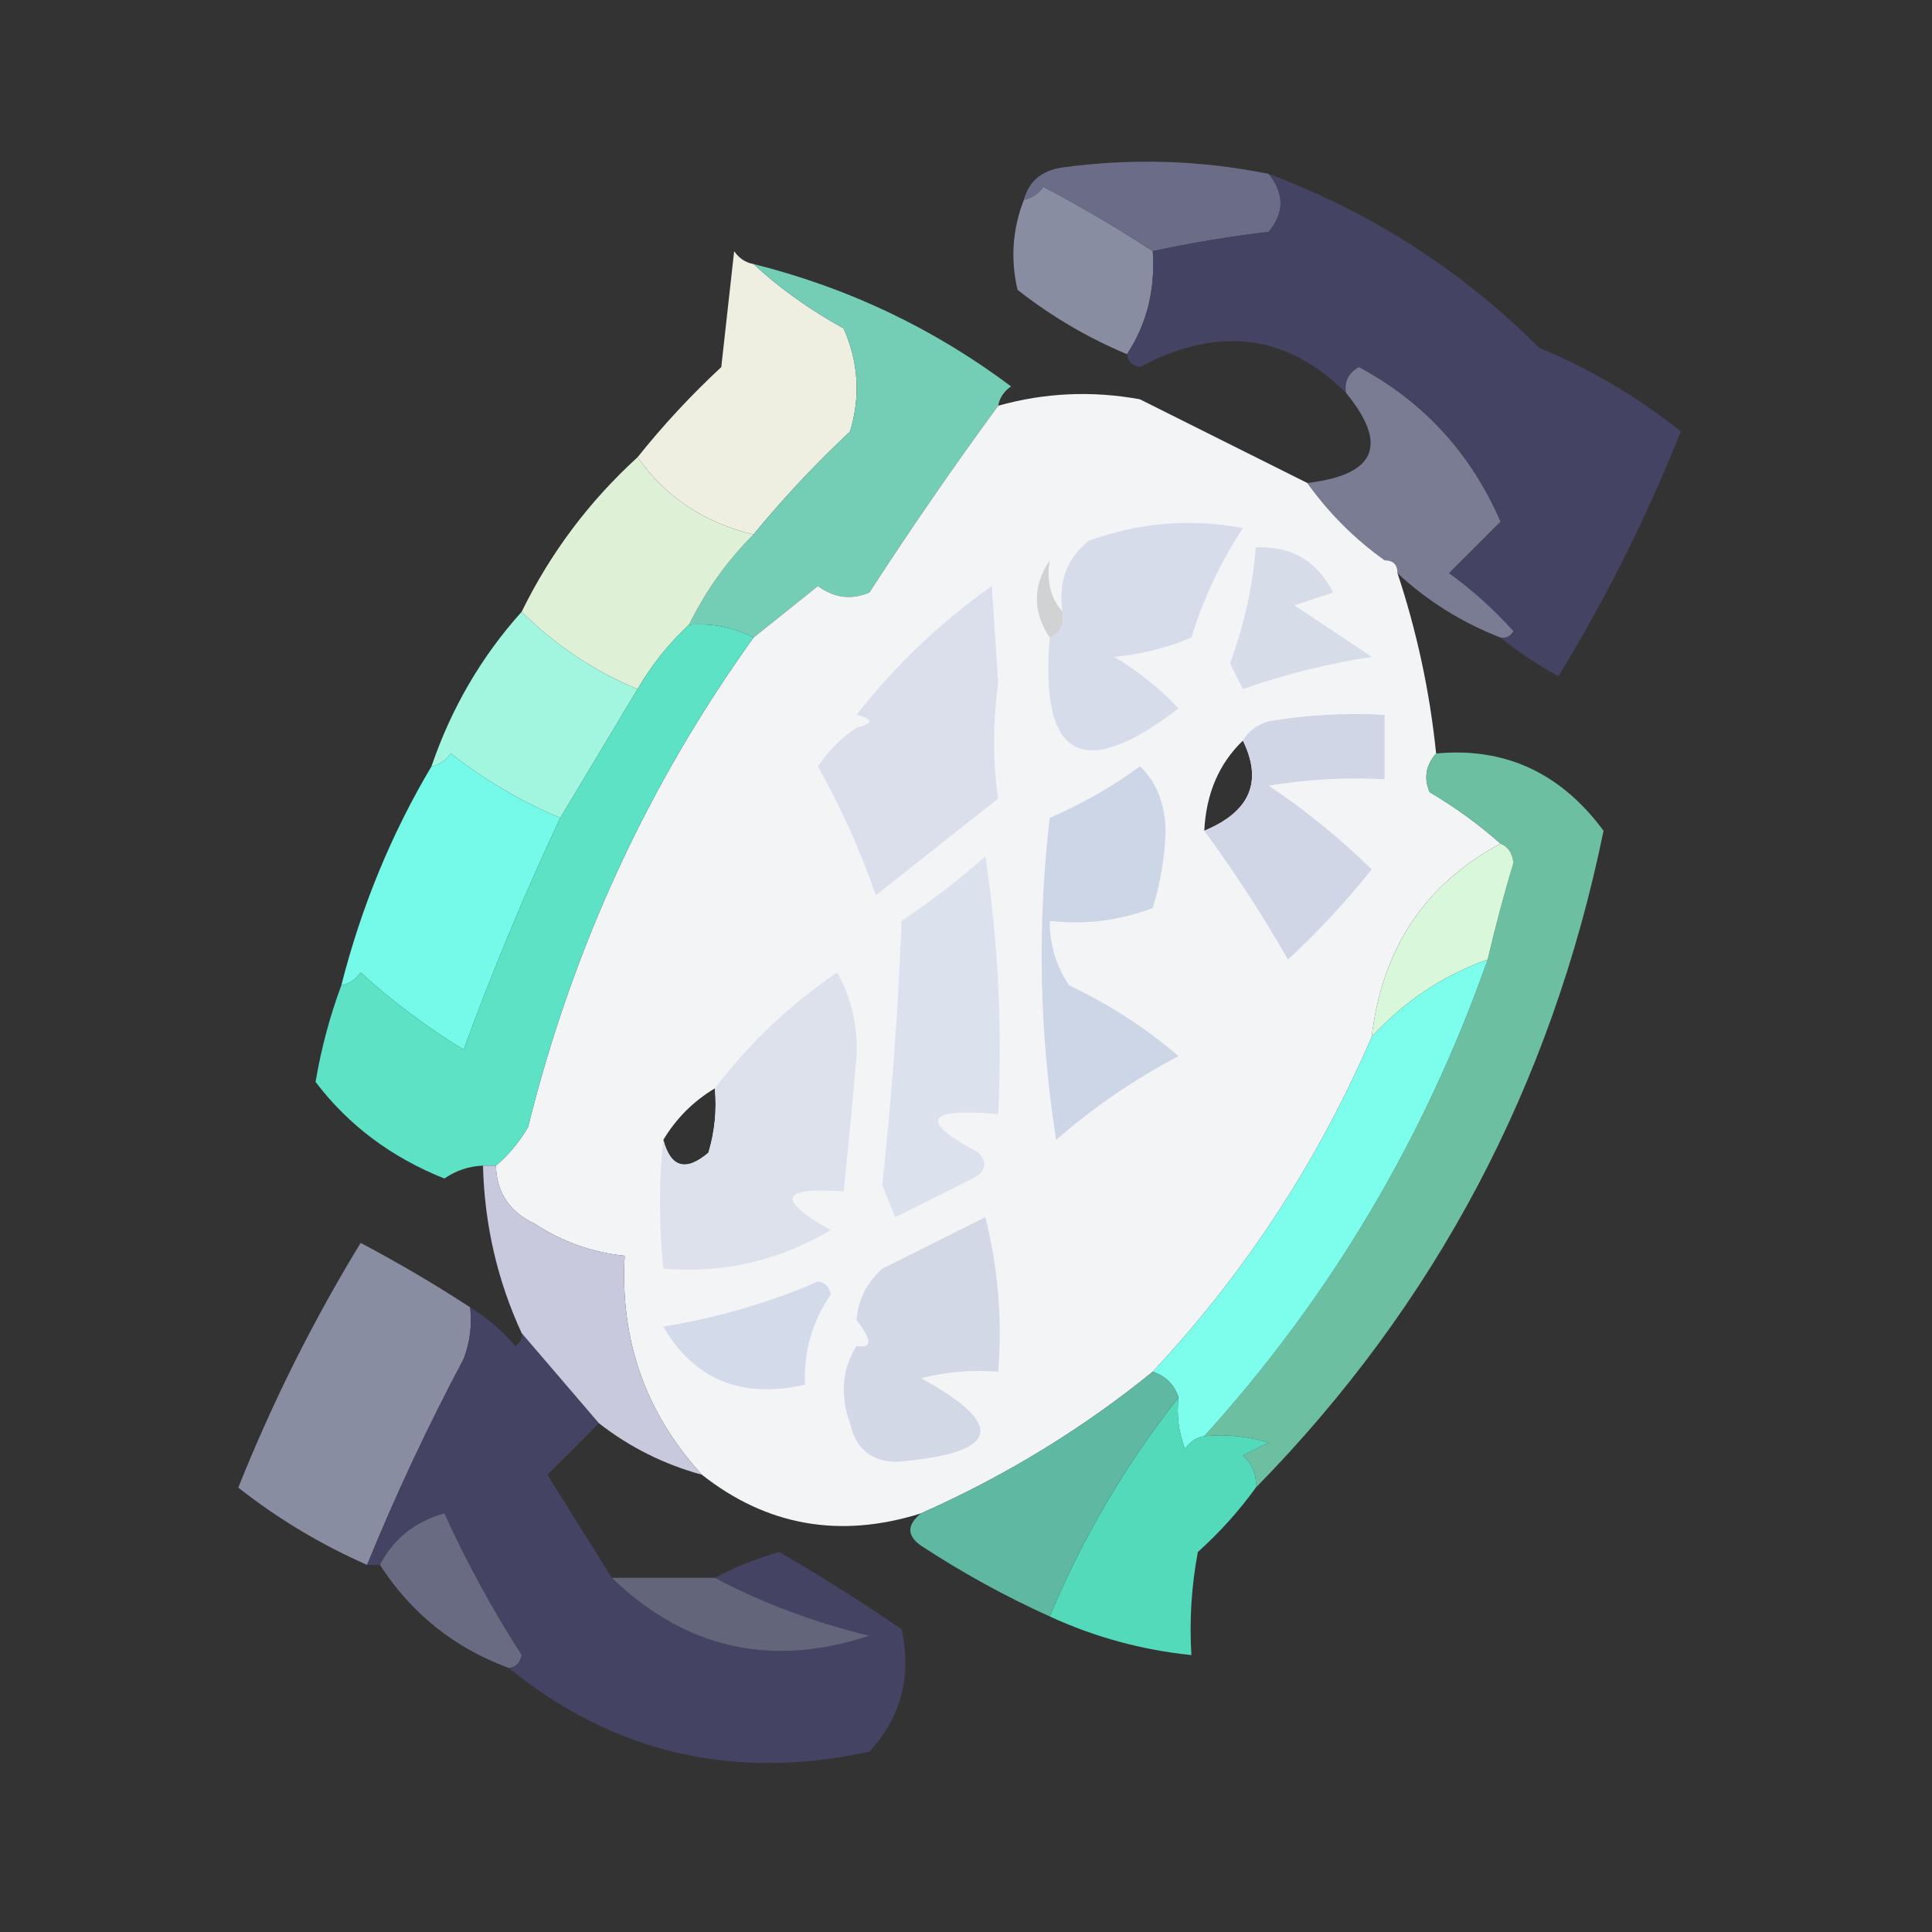
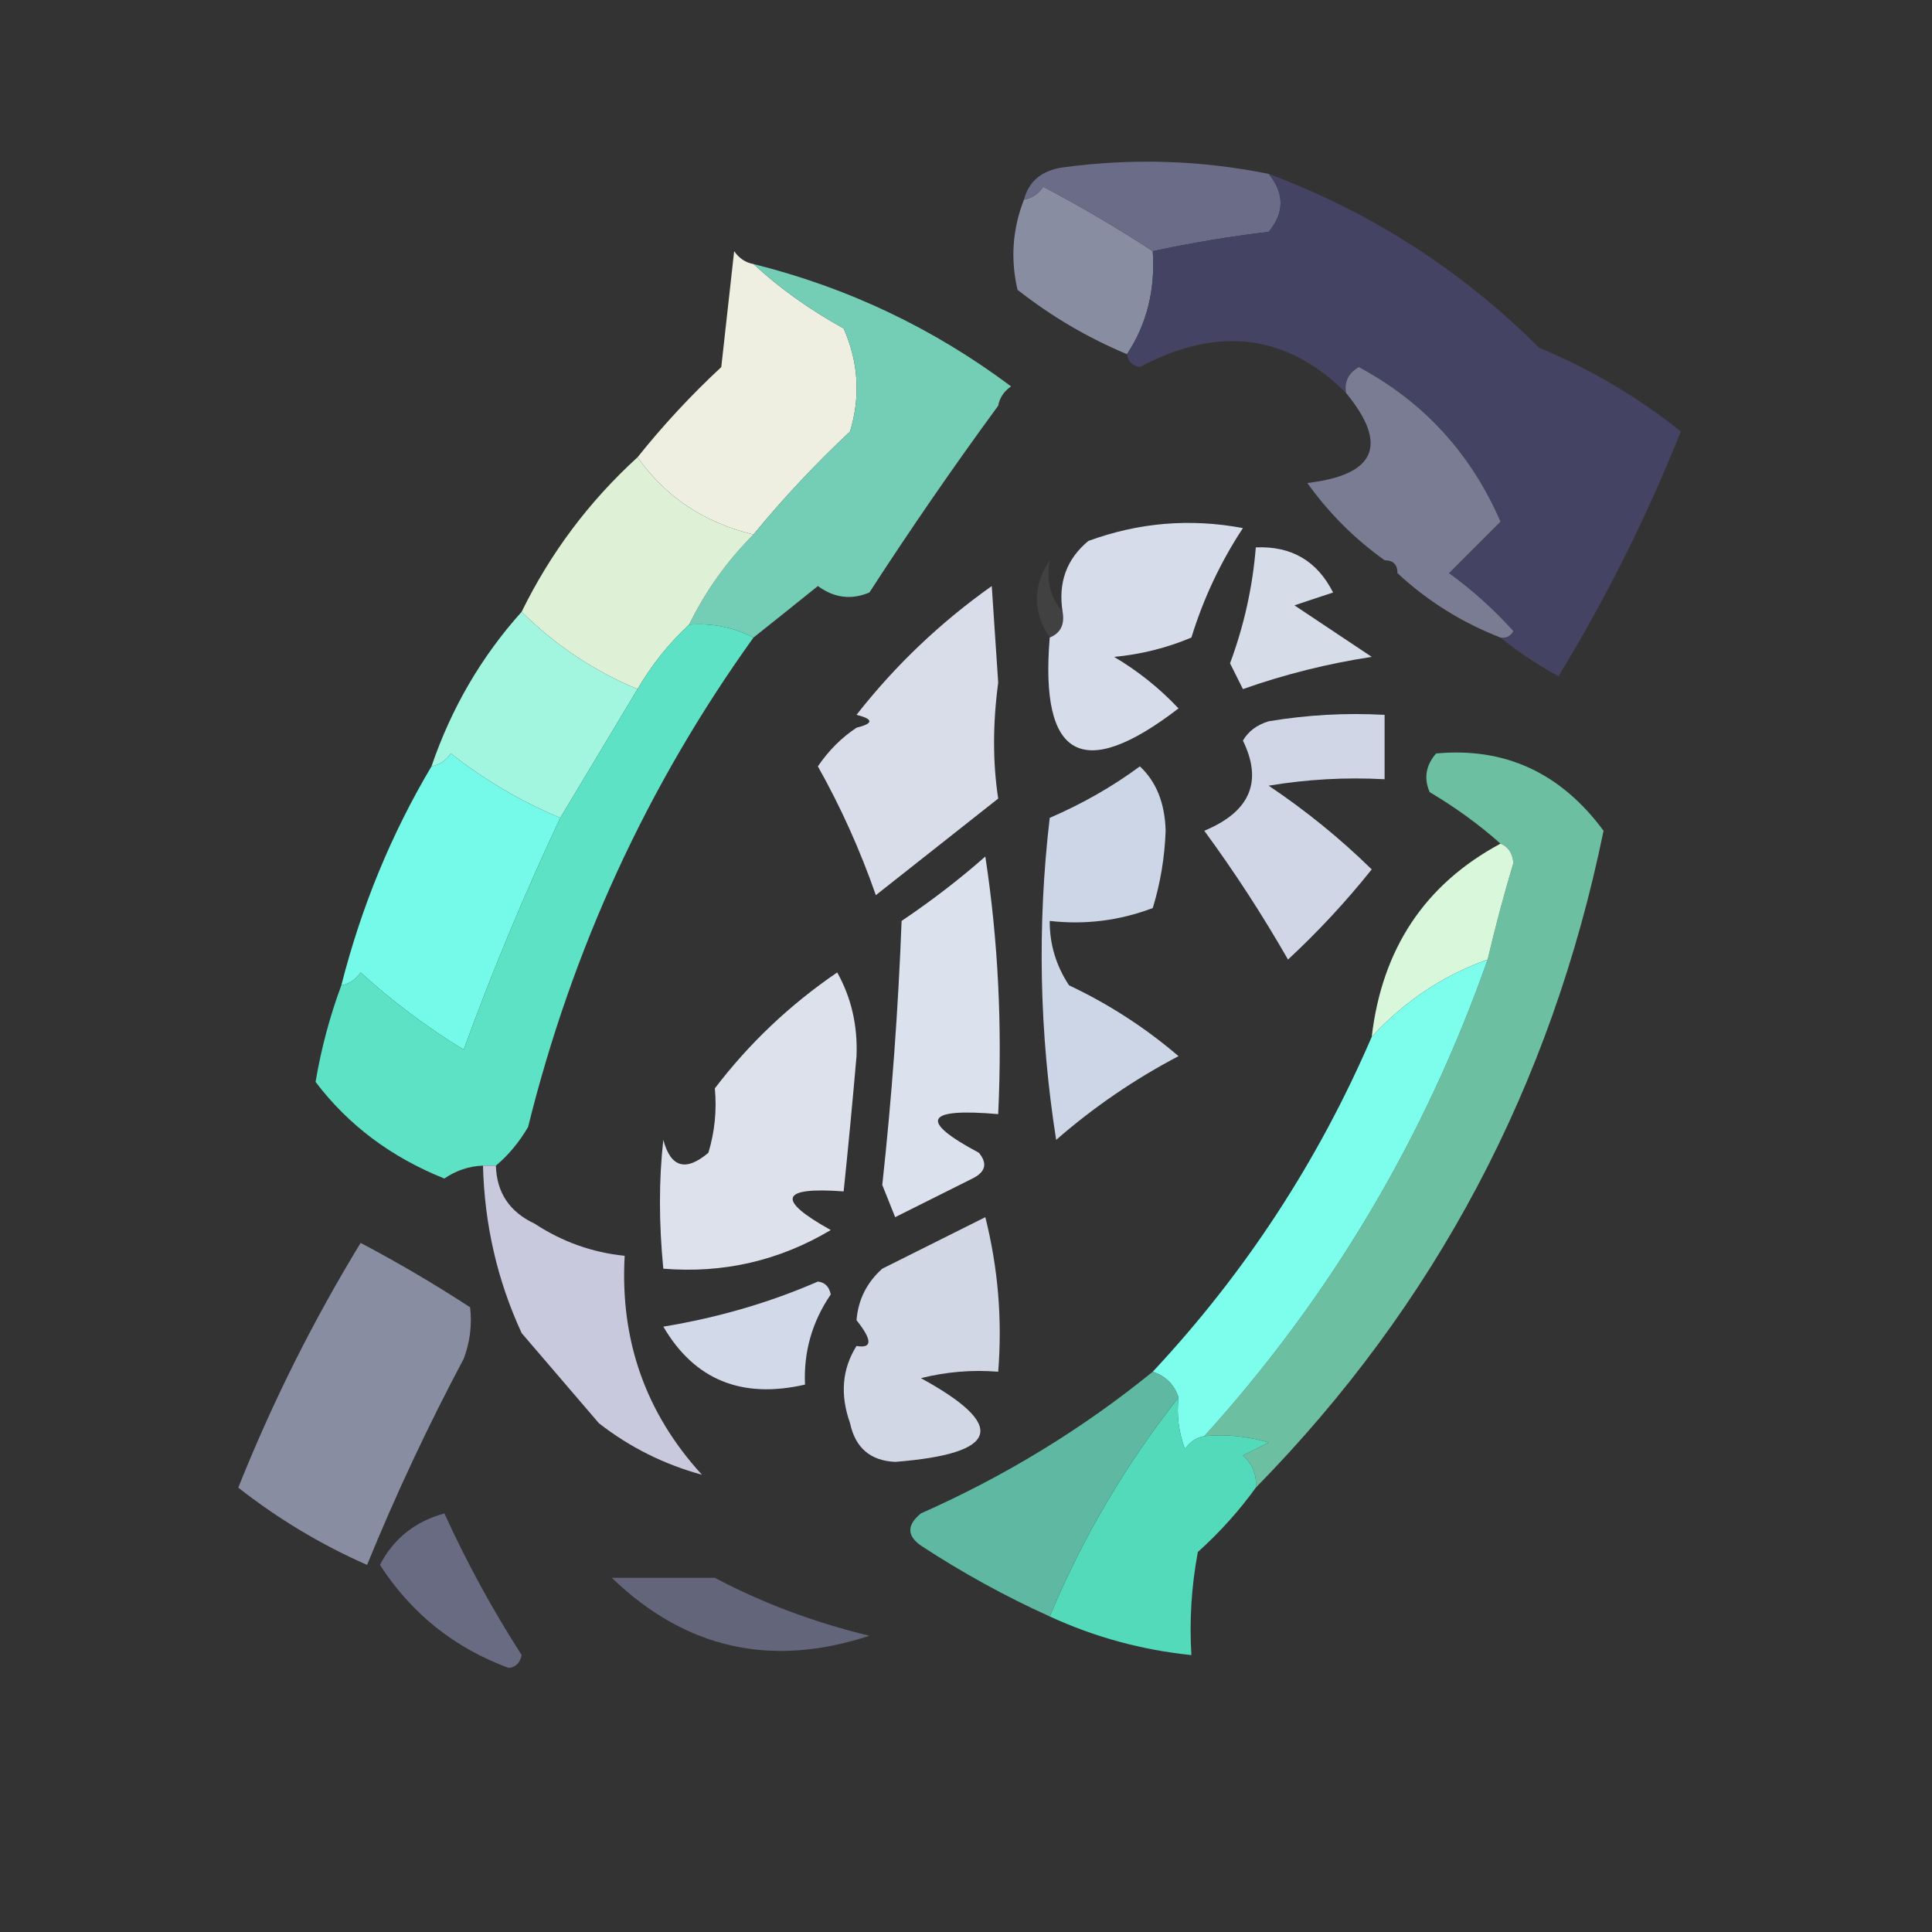
<svg xmlns="http://www.w3.org/2000/svg" version="1.1" width="150px" height="150px" style="shape-rendering:geometricPrecision; text-rendering:geometricPrecision; image-rendering:optimizeQuality; fill-rule:evenodd; clip-rule:evenodd">
  <rect width="100%" height="100%" fill="#333333" stroke="none" />
  <g>
    <path style="opacity:1" fill="#898da1" d="M 89.5,19.5 C 89.706,22.495 89.04,25.162 87.5,27.5C 84.448,26.223 81.614,24.556 79,22.5C 78.444,20.115 78.61,17.782 79.5,15.5C 80.117,15.389 80.617,15.056 81,14.5C 83.943,16.052 86.776,17.719 89.5,19.5 Z" />
  </g>
  <g>
    <path style="opacity:1" fill="#6b6c87" d="M 98.5,13.5 C 99.728,15.01 99.728,16.51 98.5,18C 95.456,18.363 92.456,18.863 89.5,19.5C 86.776,17.719 83.943,16.052 81,14.5C 80.617,15.056 80.117,15.389 79.5,15.5C 79.881,14.069 80.881,13.236 82.5,13C 87.885,12.267 93.219,12.433 98.5,13.5 Z" />
  </g>
  <g>
    <path style="opacity:0.991" fill="#454464" d="M 98.5,13.5 C 106.462,16.483 113.462,20.983 119.5,27C 123.496,28.663 127.163,30.829 130.5,33.5C 127.861,40.112 124.694,46.446 121,52.5C 119.348,51.601 117.848,50.601 116.5,49.5C 116.938,49.565 117.272,49.399 117.5,49C 115.983,47.315 114.316,45.815 112.5,44.5C 113.833,43.167 115.167,41.833 116.5,40.5C 114.194,35.196 110.527,31.196 105.5,28.5C 104.702,28.957 104.369,29.624 104.5,30.5C 99.902,25.924 94.568,25.257 88.5,28.5C 87.893,28.376 87.56,28.043 87.5,27.5C 89.04,25.162 89.706,22.495 89.5,19.5C 92.456,18.863 95.456,18.363 98.5,18C 99.728,16.51 99.728,15.01 98.5,13.5 Z" />
  </g>
  <g>
    <path style="opacity:0.996" fill="#eff0e2" d="M 58.5,20.5 C 60.513,22.365 62.846,24.032 65.5,25.5C 66.652,28.106 66.818,30.773 66,33.5C 63.295,36.036 60.795,38.703 58.5,41.5C 54.674,40.581 51.674,38.581 49.5,35.5C 51.489,33.01 53.656,30.677 56,28.5C 56.333,25.5 56.667,22.5 57,19.5C 57.383,20.056 57.883,20.389 58.5,20.5 Z" />
  </g>
  <g>
    <path style="opacity:1" fill="#73ceb5" d="M 58.5,20.5 C 65.813,22.323 72.479,25.49 78.5,30C 77.944,30.383 77.611,30.883 77.5,31.5C 74.066,36.18 70.733,41.014 67.5,46C 66.101,46.595 64.768,46.428 63.5,45.5C 61.814,46.857 60.148,48.19 58.5,49.5C 56.958,48.699 55.291,48.366 53.5,48.5C 54.779,45.888 56.445,43.555 58.5,41.5C 60.795,38.703 63.295,36.036 66,33.5C 66.818,30.773 66.652,28.106 65.5,25.5C 62.846,24.032 60.513,22.365 58.5,20.5 Z" />
  </g>
  <g>
    <path style="opacity:0.995" fill="#7a7d94" d="M 116.5,49.5 C 113.497,48.334 110.83,46.667 108.5,44.5C 108.5,43.833 108.167,43.5 107.5,43.5C 105.167,41.833 103.167,39.833 101.5,37.5C 106.821,36.873 107.821,34.539 104.5,30.5C 104.369,29.624 104.702,28.957 105.5,28.5C 110.527,31.196 114.194,35.196 116.5,40.5C 115.167,41.833 113.833,43.167 112.5,44.5C 114.316,45.815 115.983,47.315 117.5,49C 117.272,49.399 116.938,49.565 116.5,49.5 Z" />
  </g>
  <g>
-     <path style="opacity:0.997" fill="#f3f4f6" d="M 101.5,37.5 C 103.167,39.833 105.167,41.833 107.5,43.5C 108.167,43.5 108.5,43.833 108.5,44.5C 110.01,49.047 111.01,53.713 111.5,58.5C 110.697,59.423 110.53,60.423 111,61.5C 113.015,62.697 114.849,64.03 116.5,65.5C 110.639,68.644 107.306,73.644 106.5,80.5C 102.336,90.163 96.67,98.83 89.5,106.5C 84.045,110.933 78.045,114.6 71.5,117.5C 65.211,119.473 59.544,118.473 54.5,114.5C 50.129,109.722 48.129,104.055 48.5,97.5C 45.986,97.246 43.652,96.413 41.5,95C 39.561,94.092 38.561,92.592 38.5,90.5C 39.469,89.691 40.302,88.691 41,87.5C 44.437,73.632 50.271,60.965 58.5,49.5C 60.148,48.19 61.814,46.857 63.5,45.5C 64.768,46.428 66.101,46.595 67.5,46C 70.733,41.014 74.066,36.18 77.5,31.5C 81.112,30.489 84.779,30.322 88.5,31C 92.855,33.178 97.189,35.344 101.5,37.5 Z M 96.5,57.5 C 98.056,60.688 97.056,63.021 93.5,64.5C 93.643,61.615 94.643,59.282 96.5,57.5 Z M 55.5,84.5 C 55.66,86.199 55.493,87.866 55,89.5C 53.243,90.985 52.077,90.652 51.5,88.5C 52.5,86.833 53.833,85.5 55.5,84.5 Z" />
-   </g>
+     </g>
  <g>
    <path style="opacity:1" fill="#def0d6" d="M 49.5,35.5 C 51.674,38.581 54.674,40.581 58.5,41.5C 56.445,43.555 54.779,45.888 53.5,48.5C 51.937,49.945 50.604,51.611 49.5,53.5C 46.123,52.101 43.123,50.101 40.5,47.5C 42.738,42.929 45.738,38.929 49.5,35.5 Z" />
  </g>
  <g>
    <path style="opacity:0.251" fill="#6d6e70" d="M 81.5,43.5 C 81.232,45.099 81.566,46.432 82.5,47.5C 82.672,48.492 82.338,49.158 81.5,49.5C 80.167,47.5 80.167,45.5 81.5,43.5 Z" />
  </g>
  <g>
    <path style="opacity:1" fill="#d7dce9" d="M 97.5,42.5 C 100.257,42.378 102.257,43.545 103.5,46C 102.5,46.333 101.5,46.667 100.5,47C 102.5,48.333 104.5,49.667 106.5,51C 103.081,51.521 99.748,52.355 96.5,53.5C 96.167,52.833 95.833,52.167 95.5,51.5C 96.586,48.58 97.252,45.58 97.5,42.5 Z" />
  </g>
  <g>
    <path style="opacity:1" fill="#d6dcea" d="M 81.5,49.5 C 82.338,49.158 82.672,48.492 82.5,47.5C 82.141,45.234 82.808,43.401 84.5,42C 88.406,40.566 92.406,40.233 96.5,41C 94.765,43.637 93.432,46.47 92.5,49.5C 90.577,50.308 88.577,50.808 86.5,51C 88.349,52.093 90.016,53.426 91.5,55C 84.056,60.727 80.723,58.894 81.5,49.5 Z" />
  </g>
  <g>
    <path style="opacity:1" fill="#a2f6e0" d="M 40.5,47.5 C 43.123,50.101 46.123,52.101 49.5,53.5C 47.5,56.833 45.5,60.167 43.5,63.5C 40.447,62.223 37.614,60.556 35,58.5C 34.617,59.056 34.117,59.389 33.5,59.5C 35.044,54.976 37.377,50.976 40.5,47.5 Z" />
  </g>
  <g>
    <path style="opacity:0.987" fill="#dbdfeb" d="M 66.5,56.5 C 67.833,56.167 67.833,55.833 66.5,55.5C 69.499,51.668 72.999,48.335 77,45.5C 77.167,48 77.333,50.5 77.5,53C 77.072,56.207 77.072,59.207 77.5,62C 74.333,64.5 71.167,67 68,69.5C 66.783,66.007 65.283,62.673 63.5,59.5C 64.34,58.265 65.34,57.265 66.5,56.5 Z" />
  </g>
  <g>
    <path style="opacity:0.998" fill="#d0d6e5" d="M 93.5,64.5 C 97.056,63.021 98.056,60.688 96.5,57.5C 96.918,56.778 97.584,56.278 98.5,56C 101.482,55.502 104.482,55.335 107.5,55.5C 107.5,57.167 107.5,58.833 107.5,60.5C 104.482,60.335 101.482,60.502 98.5,61C 101.39,62.938 104.056,65.105 106.5,67.5C 104.517,69.984 102.35,72.317 100,74.5C 98.004,71.014 95.837,67.681 93.5,64.5 Z" />
  </g>
  <g>
    <path style="opacity:1" fill="#6dbfa1" d="M 97.5,115.5 C 97.586,114.504 97.252,113.671 96.5,113C 97.167,112.667 97.833,112.333 98.5,112C 96.866,111.506 95.199,111.34 93.5,111.5C 103.286,100.694 110.619,88.361 115.5,74.5C 116.084,71.997 116.751,69.497 117.5,67C 117.43,66.235 117.097,65.735 116.5,65.5C 114.849,64.03 113.015,62.697 111,61.5C 110.53,60.423 110.697,59.423 111.5,58.5C 116.842,58 121.175,60 124.5,64.5C 120.44,84.294 111.44,101.294 97.5,115.5 Z" />
  </g>
  <g>
    <path style="opacity:1" fill="#75f9e9" d="M 43.5,63.5 C 40.739,69.359 38.239,75.359 36,81.5C 33.116,79.732 30.449,77.732 28,75.5C 27.617,76.056 27.117,76.389 26.5,76.5C 28.045,70.423 30.378,64.756 33.5,59.5C 34.117,59.389 34.617,59.056 35,58.5C 37.614,60.556 40.447,62.223 43.5,63.5 Z" />
  </g>
  <g>
    <path style="opacity:1" fill="#d9f7da" d="M 116.5,65.5 C 117.097,65.735 117.43,66.235 117.5,67C 116.751,69.497 116.084,71.997 115.5,74.5C 112.034,75.738 109.034,77.738 106.5,80.5C 107.306,73.644 110.639,68.644 116.5,65.5 Z" />
  </g>
  <g>
    <path style="opacity:1" fill="#5de2c5" d="M 53.5,48.5 C 55.291,48.366 56.958,48.699 58.5,49.5C 50.271,60.965 44.437,73.632 41,87.5C 40.302,88.691 39.469,89.691 38.5,90.5C 38.167,90.5 37.833,90.5 37.5,90.5C 36.417,90.539 35.417,90.873 34.5,91.5C 30.377,89.854 27.043,87.354 24.5,84C 24.94,81.403 25.607,78.903 26.5,76.5C 27.117,76.389 27.617,76.056 28,75.5C 30.449,77.732 33.116,79.732 36,81.5C 38.239,75.359 40.739,69.359 43.5,63.5C 45.5,60.167 47.5,56.833 49.5,53.5C 50.604,51.611 51.937,49.945 53.5,48.5 Z" />
  </g>
  <g>
    <path style="opacity:1" fill="#cdd6e6" d="M 88.5,59.5 C 89.777,60.694 90.444,62.36 90.5,64.5C 90.428,66.56 90.095,68.56 89.5,70.5C 86.913,71.48 84.247,71.813 81.5,71.5C 81.491,73.308 81.991,74.975 83,76.5C 86.089,77.96 88.922,79.793 91.5,82C 88.073,83.796 84.906,85.963 82,88.5C 80.689,80.166 80.523,71.833 81.5,63.5C 84.059,62.392 86.392,61.059 88.5,59.5 Z" />
  </g>
  <g>
    <path style="opacity:1" fill="#dbe1ed" d="M 76.5,66.5 C 77.491,72.979 77.824,79.646 77.5,86.5C 71.814,86.005 71.314,87.005 76,89.5C 76.688,90.332 76.521,90.998 75.5,91.5C 73.5,92.5 71.5,93.5 69.5,94.5C 69.167,93.667 68.833,92.833 68.5,92C 69.24,85.191 69.74,78.357 70,71.5C 72.326,69.934 74.492,68.268 76.5,66.5 Z" />
  </g>
  <g>
    <path style="opacity:1" fill="#7dfeed" d="M 115.5,74.5 C 110.619,88.361 103.286,100.694 93.5,111.5C 92.883,111.611 92.383,111.944 92,112.5C 91.51,111.207 91.343,109.873 91.5,108.5C 91.167,107.5 90.5,106.833 89.5,106.5C 96.67,98.83 102.336,90.163 106.5,80.5C 109.034,77.738 112.034,75.738 115.5,74.5 Z" />
  </g>
  <g>
    <path style="opacity:0.999" fill="#dce1ec" d="M 51.5,88.5 C 52.077,90.652 53.243,90.985 55,89.5C 55.493,87.866 55.66,86.199 55.5,84.5C 58.166,81.001 61.333,78.001 65,75.5C 66.096,77.459 66.596,79.625 66.5,82C 66.196,85.511 65.863,89.011 65.5,92.5C 60.579,92.135 60.245,93.135 64.5,95.5C 60.499,97.882 56.165,98.882 51.5,98.5C 51.151,94.946 51.151,91.612 51.5,88.5 Z" />
  </g>
  <g>
    <path style="opacity:1" fill="#888da1" d="M 36.5,101.5 C 36.657,102.873 36.49,104.207 36,105.5C 33.215,110.735 30.715,116.068 28.5,121.5C 24.922,119.925 21.589,117.925 18.5,115.5C 21.139,108.888 24.306,102.554 28,96.5C 30.943,98.052 33.776,99.719 36.5,101.5 Z" />
  </g>
  <g>
    <path style="opacity:0.996" fill="#d3dae9" d="M 63.5,99.5 C 64.043,99.56 64.376,99.893 64.5,100.5C 63.054,102.618 62.387,104.951 62.5,107.5C 57.581,108.628 53.915,107.128 51.5,103C 55.756,102.299 59.756,101.132 63.5,99.5 Z" />
  </g>
  <g>
-     <path style="opacity:0.994" fill="#454464" d="M 36.5,101.5 C 37.794,102.29 38.961,103.29 40,104.5C 40.399,104.272 40.565,103.938 40.5,103.5C 42.471,105.808 44.471,108.142 46.5,110.5C 45.2,111.827 43.867,113.16 42.5,114.5C 44.178,117.195 45.844,119.861 47.5,122.5C 53.211,128.01 59.878,129.51 67.5,127C 63.189,125.957 59.189,124.457 55.5,122.5C 56.997,121.694 58.664,121.028 60.5,120.5C 63.751,122.375 66.918,124.375 70,126.5C 70.795,130.155 69.962,133.322 67.5,136C 56.974,138.282 47.641,136.115 39.5,129.5C 40.043,129.44 40.376,129.107 40.5,128.5C 38.242,124.984 36.242,121.318 34.5,117.5C 32.215,118.133 30.548,119.466 29.5,121.5C 29.167,121.5 28.833,121.5 28.5,121.5C 30.715,116.068 33.215,110.735 36,105.5C 36.49,104.207 36.657,102.873 36.5,101.5 Z" />
-   </g>
+     </g>
  <g>
    <path style="opacity:0.993" fill="#d2d8e6" d="M 66.5,104.5 C 67.734,104.715 67.734,104.048 66.5,102.5C 66.628,100.91 67.295,99.577 68.5,98.5C 71.167,97.167 73.833,95.833 76.5,94.5C 77.491,98.445 77.824,102.445 77.5,106.5C 75.473,106.338 73.473,106.505 71.5,107C 78.261,110.695 77.594,112.862 69.5,113.5C 67.575,113.41 66.408,112.41 66,110.5C 65.211,108.288 65.377,106.288 66.5,104.5 Z" />
  </g>
  <g>
    <path style="opacity:1" fill="#c8c9dc" d="M 37.5,90.5 C 37.833,90.5 38.167,90.5 38.5,90.5C 38.561,92.592 39.561,94.092 41.5,95C 43.652,96.413 45.986,97.246 48.5,97.5C 48.129,104.055 50.129,109.722 54.5,114.5C 51.55,113.692 48.883,112.358 46.5,110.5C 44.471,108.142 42.471,105.808 40.5,103.5C 38.614,99.412 37.614,95.079 37.5,90.5 Z" />
  </g>
  <g>
    <path style="opacity:1" fill="#53daba" d="M 91.5,108.5 C 91.343,109.873 91.51,111.207 92,112.5C 92.383,111.944 92.883,111.611 93.5,111.5C 95.199,111.34 96.866,111.506 98.5,112C 97.833,112.333 97.167,112.667 96.5,113C 97.252,113.671 97.586,114.504 97.5,115.5C 96.207,117.296 94.707,118.963 93,120.5C 92.503,123.146 92.336,125.813 92.5,128.5C 88.653,128.106 84.986,127.106 81.5,125.5C 84.066,119.366 87.399,113.7 91.5,108.5 Z" />
  </g>
  <g>
    <path style="opacity:1" fill="#5eb8a2" d="M 89.5,106.5 C 90.5,106.833 91.167,107.5 91.5,108.5C 87.399,113.7 84.066,119.366 81.5,125.5C 78.033,123.933 74.7,122.099 71.5,120C 70.402,119.23 70.402,118.397 71.5,117.5C 78.045,114.6 84.045,110.933 89.5,106.5 Z" />
  </g>
  <g>
    <path style="opacity:0.972" fill="#6b6d85" d="M 39.5,129.5 C 35.276,127.943 31.943,125.276 29.5,121.5C 30.548,119.466 32.215,118.133 34.5,117.5C 36.242,121.318 38.242,124.984 40.5,128.5C 40.376,129.107 40.043,129.44 39.5,129.5 Z" />
  </g>
  <g>
    <path style="opacity:0.816" fill="#6f718a" d="M 47.5,122.5 C 50.167,122.5 52.833,122.5 55.5,122.5C 59.189,124.457 63.189,125.957 67.5,127C 59.878,129.51 53.211,128.01 47.5,122.5 Z" />
  </g>
</svg>